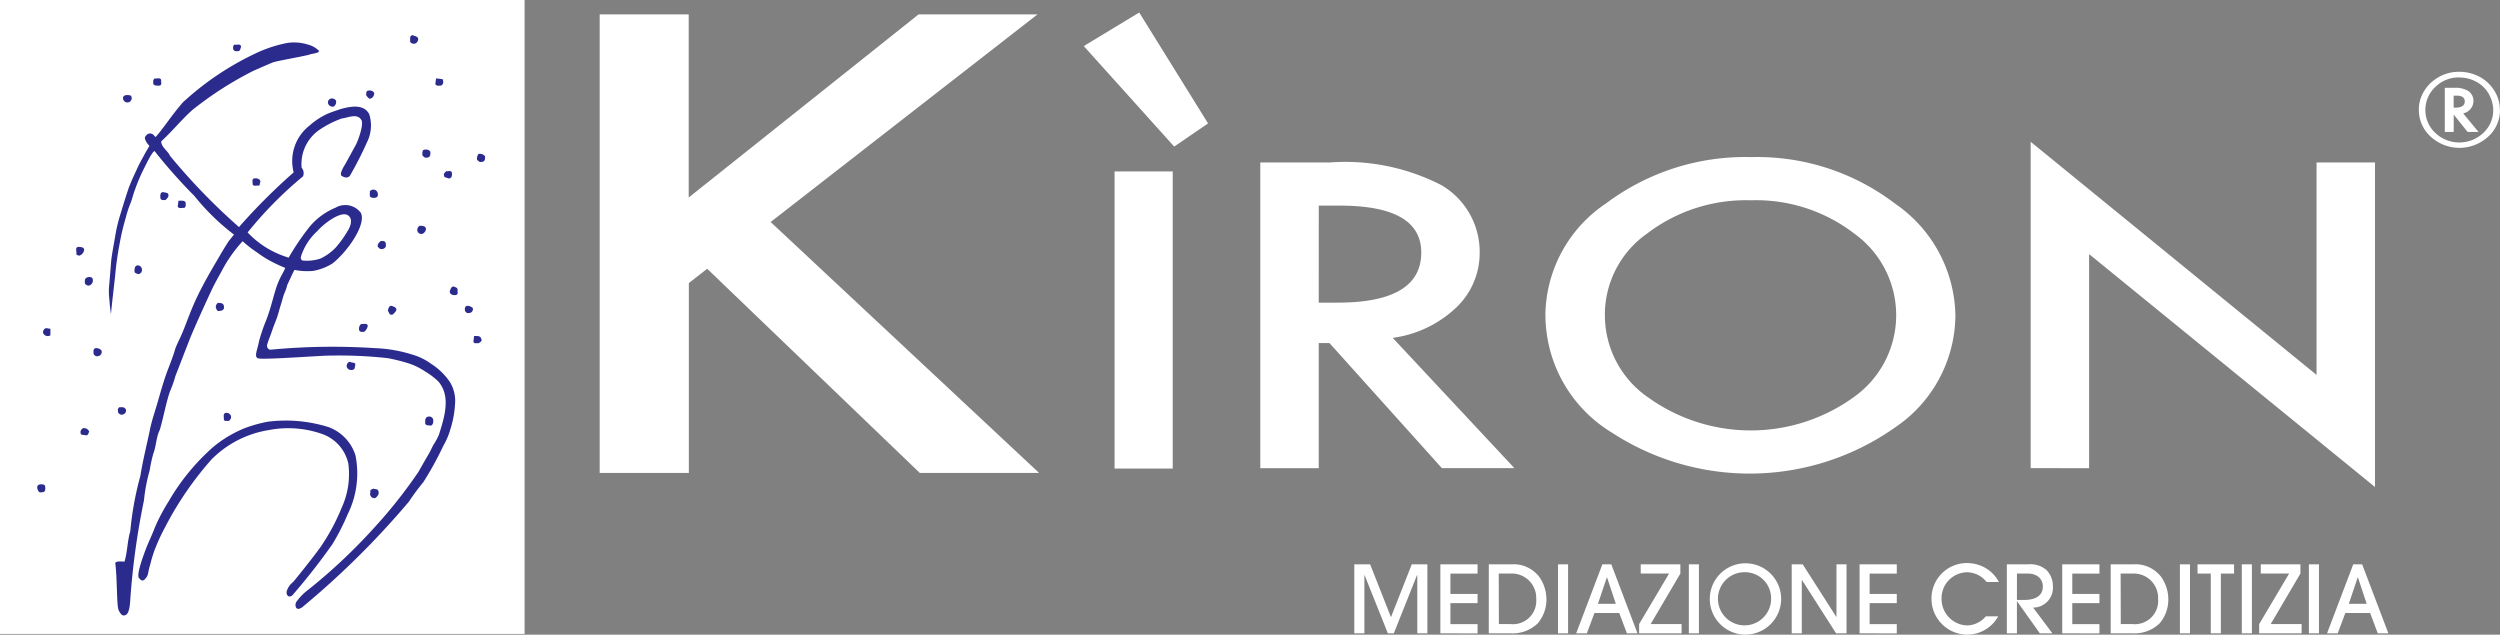
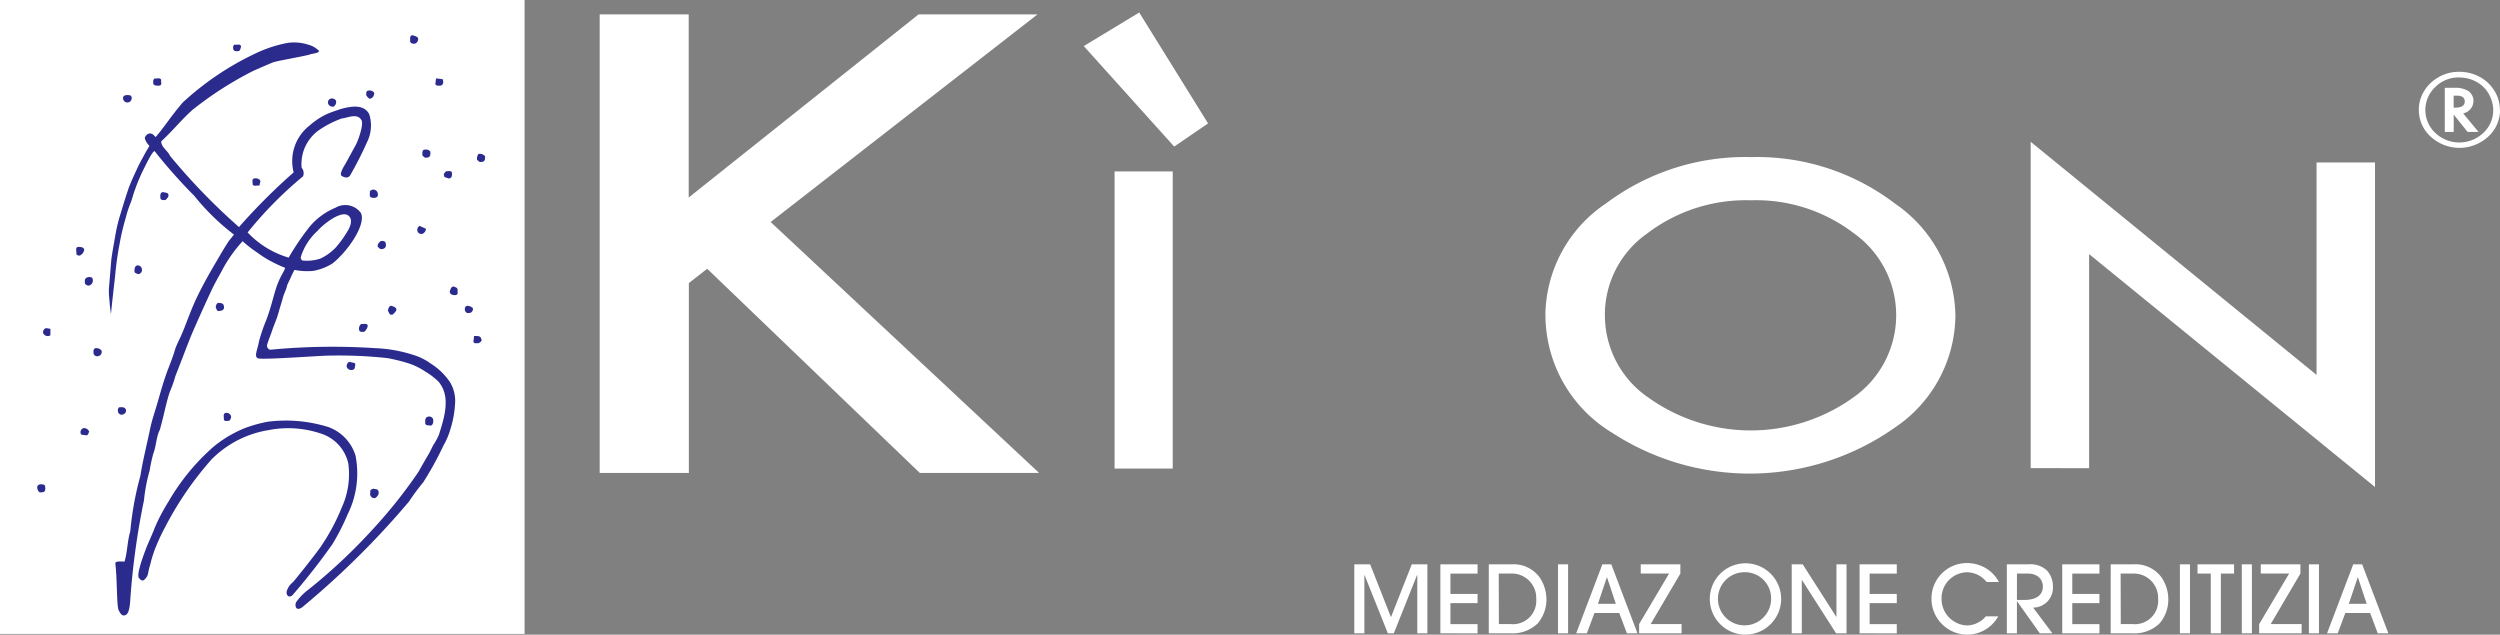
<svg xmlns="http://www.w3.org/2000/svg" width="84.086" height="21.346" viewBox="0 0 84.086 21.346">
  <rect x="0" y="0" width="84.086" height="21.346" fill="#808080" stroke="none" />
  <defs>
    <clipPath id="a">
      <rect width="84.086" height="21.346" fill="#fff" />
    </clipPath>
  </defs>
  <g transform="translate(0 0)">
    <g clip-path="url(#a)">
-       <path d="M354.929,51.08l4.092,4.381h-2.439L352.8,51.253h-.36v4.209h-1.966V45.18h2.329a7.07,7.07,0,0,1,3.77.766,2.6,2.6,0,0,1,1.28,2.251,2.532,2.532,0,0,1-.805,1.878,3.859,3.859,0,0,1-2.124,1.005m-2.484-1.186h.63q2.817,0,2.818-1.685,0-1.578-2.741-1.578h-.706Z" transform="translate(-308.085 -39.715)" fill="#fff" />
      <path d="M429.716,48.959a4.574,4.574,0,0,1,2.042-3.723,7.8,7.8,0,0,1,4.887-1.556,7.64,7.64,0,0,1,4.836,1.569,4.649,4.649,0,0,1,2.025,3.77,4.584,4.584,0,0,1-2.033,3.756,8.48,8.48,0,0,1-9.518.173,4.632,4.632,0,0,1-2.238-3.989m2,.017a3.353,3.353,0,0,0,1.473,2.8,5.918,5.918,0,0,0,6.894-.02,3.377,3.377,0,0,0,.017-5.506,5.412,5.412,0,0,0-3.477-1.117,5.469,5.469,0,0,0-3.486,1.117,3.336,3.336,0,0,0-1.422,2.727" transform="translate(-377.737 -38.396)" fill="#fff" />
      <path d="M564.653,50.407V39.43l9.616,7.841V40.126h1.966V51.042l-9.616-7.834v7.2Z" transform="translate(-496.353 -34.661)" fill="#fff" />
      <rect width="1.956" height="9.994" transform="translate(37.488 5.766)" fill="#fff" />
      <path d="M169.744,10.166l7.73-6.158h4L172.5,10.99l9.029,8.44h-4.012l-7.151-6.867-.617.48V19.43H166.75V4.008h2.994Z" transform="translate(-146.58 -3.523)" fill="#fff" />
      <path d="M301.359,4.6l1.865-1.129L305.539,7.2l-1.139.78Z" transform="translate(-264.907 -3.05)" fill="#fff" />
      <path d="M675.346,21.226a1.2,1.2,0,0,1-.4.908,1.428,1.428,0,0,1-1.929,0,1.2,1.2,0,0,1-.4-.909,1.133,1.133,0,0,1,.129-.54,1.277,1.277,0,0,1,.364-.439,1.364,1.364,0,0,1,.856-.295,1.411,1.411,0,0,1,.57.111,1.285,1.285,0,0,1,.583.47,1.2,1.2,0,0,1,.223.7m-1.372-1.092a1.11,1.11,0,0,0-.8.322,1.059,1.059,0,0,0,0,1.545,1.176,1.176,0,0,0,1.615,0,1.041,1.041,0,0,0,.333-.777,1.117,1.117,0,0,0-.131-.5,1.044,1.044,0,0,0-.344-.387,1.189,1.189,0,0,0-.675-.2m.144,1.214.512.617h-.367l-.468-.585v.585h-.3V20.49h.315a.829.829,0,0,1,.481.11.4.4,0,0,1,.168.333.413.413,0,0,1-.09.257.43.43,0,0,1-.23.153Zm-.325-.2h.051q.323,0,.323-.209t-.313-.194h-.061Z" transform="translate(-591.26 -17.536)" fill="#fff" />
      <path d="M72.172,33.513c-.011.059.023.161-.055.194a.169.169,0,0,1-.211-.145c.024-.062.04-.151.121-.169.062.027.145.032.145.121" transform="translate(-63.208 -29.353)" fill="#fff" />
      <path d="M0,0H17.644V21.322H0Z" transform="translate(0 0)" fill="#fff" />
      <path d="M114.314,9.9a.163.163,0,0,1-.073.169.147.147,0,0,1-.194-.049c.011-.081-.035-.229.1-.218.056.035.129.024.169.1" transform="translate(-100.253 -8.615)" fill="#2b2b8e" />
      <path d="M41.124,25.307a2.209,2.209,0,0,0,.195-.358c.172-.551.42-1.285-.024-1.791a2.371,2.371,0,0,0-.436-.331,2.245,2.245,0,0,0-.615-.292,5.678,5.678,0,0,0-.665-.161,15.2,15.2,0,0,0-2.046-.081c-.343.01-2.128.141-2.289.091s-.03-.274.024-.581a6.037,6.037,0,0,1,.239-.7c.178-.457.26-.9.382-1.216s.206-.391.258-.547a4.914,4.914,0,0,1-.515-.242,3.406,3.406,0,0,1-.422-.272,3.906,3.906,0,0,1-.494-.383,4.655,4.655,0,0,0-.674.946c-.073.147-.217.371-.394.75s-.578,1.261-.705,1.582-.594,1.542-.48,1.226a4.132,4.132,0,0,1-.194.557c-.118.329-.215.861-.339,1.283-.124.245-.118.543-.218.8a4.822,4.822,0,0,0-.121.557,5.858,5.858,0,0,0-.194,1.016,24.9,24.9,0,0,0-.46,3.34c-.011.186-.037.451-.145.509s-.165,0-.242-.145-.047-1.033-.117-1.589c.008-.089.246-.054.31-.056.1-.323.094-.694.194-1.017a10.515,10.515,0,0,1,.339-1.864c.081-.519.239-1.148.315-1.525s.168-.605.291-1.041.226-.767.313-.993.193-.5.243-.677.167-.364.3-.7.264-.7.425-1.041.367-.719.616-1.144.308-.528.469-.777l.176-.22a7.631,7.631,0,0,1-1.332-1.3,17.845,17.845,0,0,1-1.331-1.5c-.06-.069-.378.614-.343.538a5.935,5.935,0,0,0-.314.727c-.07.188-.075.235-.14.432a3.5,3.5,0,0,0-.176.528,7.605,7.605,0,0,0-.208.875,10.3,10.3,0,0,0-.15,1.063c-.037.344-.112.963-.143,1.316-.029-.22-.035-.252-.05-.464a2.725,2.725,0,0,1-.02-.383l.081-.978c.025-.218.1-.607.141-.857a5.467,5.467,0,0,1,.18-.726c.123-.413.2-.645.264-.836.131-.34.184-.428.274-.63s.182-.355.242-.471c.079-.15.189-.318.179-.321-.1-.1-.2-.279-.121-.323a.162.162,0,0,1,.256-.047l.076.078c.312-.36.481-.66.916-1.167a9.717,9.717,0,0,1,2.421-1.636,4.456,4.456,0,0,1,1.089-.363,1.547,1.547,0,0,1,.716.06.8.8,0,0,1,.349.2c.038.089-.278.1-.329.137-.519.118-1.1.208-1.23.262s-.269.113-.644.278a11.807,11.807,0,0,0-2.048,1.314c-.374.333-.666.705-1.05,1.057-.005.2.221.312.291.484a20.827,20.827,0,0,0,2.323,2.4,20.117,20.117,0,0,1,1.839-1.839,1.514,1.514,0,0,1,.529-1.571,2.508,2.508,0,0,1,.584-.389c.2-.086.3-.109.457-.168.364-.1.788-.173.971.168a1.256,1.256,0,0,1-.073.944,11.99,11.99,0,0,1-.581,1.138c-.09.079-.171.052-.266,0s.046-.29.121-.411l.356-.65c.132-.279.259-.731.177-.826-.137-.234-.452-.07-.653-.049a3.34,3.34,0,0,0-.726.363A1.392,1.392,0,0,0,36.7,15.97a.286.286,0,0,1,.048.29,13.167,13.167,0,0,0-1.864,1.888,3.1,3.1,0,0,0,1.38.847,8.721,8.721,0,0,1,.713-1.05,2.271,2.271,0,0,1,.865-.63.651.651,0,0,1,.85.175c.191.381-.436,1.29-.952,1.7a1.816,1.816,0,0,1-.66.253,2.25,2.25,0,0,1-.622-.035c-.081.154-.161.339-.242.508-.045.2-.108.274-.151.442s-.067.219-.139.477-.133.359-.224.63c-.071.211-.091.233-.163.459a.141.141,0,0,0,.1.169,22.03,22.03,0,0,1,3.554-.052,4.729,4.729,0,0,1,1.25.222,1.948,1.948,0,0,1,.593.291,2.189,2.189,0,0,1,.653.627,1.218,1.218,0,0,1,.17.752,3.391,3.391,0,0,1-.155.832,2.407,2.407,0,0,1-.232.548,11.163,11.163,0,0,1-.678,1.234,7.3,7.3,0,0,0-.484.654,28.453,28.453,0,0,1-3.586,3.55c-.222.161-.258-.053-.212-.161a1.842,1.842,0,0,1,.423-.434,18.785,18.785,0,0,0,2.213-2.084,16.444,16.444,0,0,0,1.486-1.878c.1-.185.365-.637.365-.637Z" transform="translate(-26.555 -10.33)" fill="#2b2b8e" />
      <path d="M65.094,12.464c-.027.078-.03.167-.145.145a.1.1,0,0,1-.121-.073c0-.054-.011-.116.048-.145.075.019.207-.048.218.073" transform="translate(-56.986 -10.89)" fill="#2b2b8e" />
      <path d="M42.862,21.835c-.016.065.04.159-.048.194-.091,0-.245.019-.218-.121a.113.113,0,0,1,.048-.121c.073.016.175-.04.218.048" transform="translate(-37.44 -19.149)" fill="#2b2b8e" />
      <path d="M121.293,21.834c.056.1.016.242-.121.218a.113.113,0,0,1-.121-.049l.024-.194Z" transform="translate(-106.409 -19.172)" fill="#2b2b8e" />
      <path d="M102.109,25.257a.186.186,0,0,1-.121.194c-.07.019-.1-.065-.145-.1,0-.064-.016-.161.073-.169a.189.189,0,0,1,.194.073" transform="translate(-89.524 -22.135)" fill="#2b2b8e" />
      <path d="M34.469,26.432a.146.146,0,1,1-.266.1c-.022-.142.177-.137.266-.1" transform="translate(-30.064 -23.213)" fill="#2b2b8e" />
      <path d="M91.45,27.482a.189.189,0,0,1-.073.194.158.158,0,0,1-.193-.1.131.131,0,0,1,.121-.17.163.163,0,0,1,.145.073" transform="translate(-80.148 -24.094)" fill="#2b2b8e" />
      <path d="M117.708,41.667c.013.1-.005.2-.121.194-.067.022-.1-.032-.145-.073,0-.078-.019-.207.1-.194a.163.163,0,0,1,.169.073" transform="translate(-103.235 -36.561)" fill="#2b2b8e" />
      <path d="M132.906,42.864c.014.1-.005.2-.121.194-.067.022-.1-.032-.145-.073a.253.253,0,0,1,.048-.194.231.231,0,0,1,.218.073" transform="translate(-116.594 -37.613)" fill="#2b2b8e" />
      <path d="M123.683,47.646c.013.1-.005.2-.121.194-.046-.04-.14-.011-.145-.1-.022-.067.032-.1.073-.145.065.016.159-.04.194.048" transform="translate(-108.483 -41.838)" fill="#2b2b8e" />
      <path d="M70.474,49.711c-.048.032.011.121-.073.121-.065-.016-.159.04-.194-.049.016-.064-.04-.159.048-.194.094-.016.218.011.218.121" transform="translate(-61.713 -43.588)" fill="#2b2b8e" />
      <path d="M103.094,52.873c.04.161-.148.167-.242.121-.046-.048-.016-.129-.024-.194a.148.148,0,0,1,.266.073" transform="translate(-90.388 -46.363)" fill="#2b2b8e" />
      <path d="M44.877,53.493c.019.086-.038.14-.1.194-.065,0-.161.016-.169-.073s-.008-.2.1-.194c.056.024.134,0,.169.073" transform="translate(-39.214 -46.958)" fill="#2b2b8e" />
-       <path d="M49.687,55.939a.113.113,0,0,1-.048.121c-.073-.016-.175.04-.218-.049l.024-.194c.1,0,.269-.027.242.121" transform="translate(-43.443 -49.065)" fill="#2b2b8e" />
-       <path d="M116.316,62.912a.2.2,0,0,1-.121.169.137.137,0,0,1-.169-.1.163.163,0,0,1,.073-.169c.089-.005.2,0,.218.1" transform="translate(-101.988 -55.216)" fill="#2b2b8e" />
+       <path d="M116.316,62.912a.2.2,0,0,1-.121.169.137.137,0,0,1-.169-.1.163.163,0,0,1,.073-.169" transform="translate(-101.988 -55.216)" fill="#2b2b8e" />
      <path d="M105.284,67.11a.125.125,0,0,1-.121.169c-.067.022-.1-.032-.145-.073-.019-.086.038-.14.1-.194.075-.008.175,0,.169.1" transform="translate(-92.311 -58.905)" fill="#2b2b8e" />
      <path d="M21.446,68.727a.246.246,0,0,1-.145.194.113.113,0,0,1-.121-.048c.024-.081-.059-.229.073-.242.075.008.178,0,.194.1" transform="translate(-18.614 -60.328)" fill="#2b2b8e" />
      <path d="M37.641,73.886a.145.145,0,0,1-.121.194c-.04-.024-.091-.022-.121-.073-.008-.086,0-.186.073-.218a.137.137,0,0,1,.169.1" transform="translate(-32.873 -64.858)" fill="#2b2b8e" />
      <path d="M23.823,77.054a.176.176,0,0,1-.121.266c-.075-.013-.142-.051-.121-.145-.024-.137.151-.177.242-.121" transform="translate(-20.725 -67.712)" fill="#2b2b8e" />
      <path d="M125.319,79.755c-.011.059.03.137-.048.169-.094.016-.218-.011-.218-.121.024-.062.04-.151.121-.169.062.027.145.032.145.121" transform="translate(-109.927 -70.001)" fill="#2b2b8e" />
      <path d="M60.268,84.333c.038.113-.048.175-.145.169-.083.032-.094-.051-.121-.1a.164.164,0,0,1,.073-.169c.075.008.177,0,.194.1" transform="translate(-52.741 -74.047)" fill="#2b2b8e" />
      <path d="M108.135,85.157c-.008.07-.07.118-.121.169-.118.051-.142-.081-.169-.145.027-.062.032-.145.121-.145.062.024.151.04.169.121" transform="translate(-94.8 -74.75)" fill="#2b2b8e" />
      <path d="M129.517,85.11a.131.131,0,0,1-.121.169c-.137.024-.178-.121-.121-.218.081-.056.178,0,.242.048" transform="translate(-113.616 -74.751)" fill="#2b2b8e" />
      <path d="M100.12,90.1a.328.328,0,0,1-.121.194c-.065,0-.161.016-.169-.073a.2.2,0,0,1,.073-.194c.075.019.207-.048.218.073" transform="translate(-87.752 -79.132)" fill="#2b2b8e" />
      <path d="M12.216,91.482a.167.167,0,0,1-.242-.073.14.14,0,0,1,.1-.169l.145.024Z" transform="translate(-10.522 -80.204)" fill="#2b2b8e" />
      <path d="M131.922,93.533c.032.075-.048.124-.1.145-.059-.011-.137.03-.169-.048l.024-.194c.094,0,.218-.022.242.1" transform="translate(-115.731 -82.134)" fill="#2b2b8e" />
      <path d="M26.261,96.888a.145.145,0,0,1-.121.194.121.121,0,0,1-.145-.145.112.112,0,0,1,.048-.121.23.23,0,0,1,.218.073" transform="translate(-22.848 -85.102)" fill="#2b2b8e" />
      <path d="M96.72,100.738c-.032.056,0,.159-.1.169a.158.158,0,0,1-.194-.1c-.011-.078.035-.175.121-.169.048.048.164-.005.169.1" transform="translate(-84.764 -88.468)" fill="#2b2b8e" />
      <path d="M33.064,113.318a.137.137,0,0,1-.1.169.125.125,0,0,1-.169-.121.112.112,0,0,1,.048-.121c.081,0,.172-.019.218.073" transform="translate(-28.829 -99.547)" fill="#2b2b8e" />
      <path d="M62.446,114.922a.163.163,0,0,1-.073.169c-.059-.011-.137.03-.169-.048.016-.073-.04-.175.048-.218a.158.158,0,0,1,.194.1" transform="translate(-54.677 -100.933)" fill="#2b2b8e" />
      <path d="M118.513,115.916c.016.091-.011.25-.145.194a.112.112,0,0,1-.121-.049c0-.094-.022-.218.1-.242a.14.14,0,0,1,.169.1" transform="translate(-103.944 -101.806)" fill="#2b2b8e" />
      <path d="M44.82,117.077a1.487,1.487,0,0,1,.944.968,3.1,3.1,0,0,1-.266,1.984,7.772,7.772,0,0,1-.511,1,21.573,21.573,0,0,1-1.351,1.724c-.131.091-.194-.011-.191-.121a.612.612,0,0,1,.214-.325c.056-.056.779-.959.945-1.207a6.98,6.98,0,0,0,.7-1.31,2.7,2.7,0,0,0,.218-1.476,1.366,1.366,0,0,0-.858-.984,3.438,3.438,0,0,0-1.816-.14,3.487,3.487,0,0,0-1.921.982,11.145,11.145,0,0,0-1.569,2.288,6.584,6.584,0,0,0-.367.807c-.132.4-.078.267-.149.507s-.034.293-.145.412c-.066.088-.128.09-.218-.024s.162-.782.242-.992.237-.536.285-.68a6.214,6.214,0,0,1,.469-.895,7.341,7.341,0,0,1,1.5-1.833,4.021,4.021,0,0,1,1.085-.645,4.912,4.912,0,0,1,.733-.205,4.791,4.791,0,0,1,2.031.168" transform="translate(-33.807 -102.725)" fill="#2b2b8e" />
      <path d="M22.7,119.162c-.032.04-.027.118-.1.121l-.169-.024a.143.143,0,0,1,.073-.218.186.186,0,0,1,.194.121" transform="translate(-19.698 -104.641)" fill="#2b2b8e" />
      <path d="M10.606,134.678c.04.081.046.269-.1.242-.089.04-.132-.067-.145-.121-.04-.161.148-.167.242-.121" transform="translate(-9.105 -118.365)" fill="#2b2b8e" />
      <path d="M103.244,135.954c.032.1-.048.172-.1.218a.141.141,0,0,1-.169-.194c-.032-.086.051-.094.1-.121.056.032.159,0,.169.1" transform="translate(-90.514 -119.424)" fill="#2b2b8e" />
      <path d="M85.2,60.146a3.6,3.6,0,0,1-.411.571,1.7,1.7,0,0,1-.513.367,1.452,1.452,0,0,1-.605.062.113.113,0,0,1-.049-.121,1.954,1.954,0,0,1,.551-.864c.2-.235.8-.707,1.041-.529.22.161-.014.514-.014.514" transform="translate(-73.503 -52.385)" fill="#fff" />
      <path d="M378.661,159.238v-1.96h-.009l-.781,1.96h-.2l-.784-1.96h-.006v1.96h-.339v-2.321h.533l.7,1.778.7-1.778H379v2.321Z" transform="translate(-330.991 -137.936)" fill="#fff" />
      <path d="M400.5,159.238v-2.321h1.251v.311h-.913v.684h.913v.311h-.913v.706h.913v.311Z" transform="translate(-352.054 -137.936)" fill="#fff" />
      <path d="M413.981,156.917h.753a1.088,1.088,0,0,1,.947.426,1.316,1.316,0,0,1,.238.74,1.229,1.229,0,0,1-.292.819,1.213,1.213,0,0,1-.907.336h-.74Zm.339,2.01h.4a.784.784,0,0,0,.856-.844.82.82,0,0,0-.85-.856h-.411Z" transform="translate(-363.906 -137.936)" fill="#fff" />
      <rect width="0.339" height="2.321" transform="translate(52.403 18.981)" fill="#fff" />
      <path d="M439.983,159.238l-.257-.684h-.834l-.257.684h-.358l.881-2.321h.3l.881,2.321Zm-.373-.994-.295-.888h-.006l-.3.888Z" transform="translate(-385.263 -137.936)" fill="#fff" />
      <path d="M455.78,159.238v-.311l1.007-1.7h-.953v-.311h1.333v.311l-1,1.7h1.041v.311Z" transform="translate(-400.649 -137.936)" fill="#fff" />
-       <rect width="0.339" height="2.321" transform="translate(56.803 18.981)" fill="#fff" />
      <path d="M476.513,158.964a1.2,1.2,0,1,1,1.207-1.2,1.207,1.207,0,0,1-1.207,1.2m0-2.1a.894.894,0,1,0,.869.9.878.878,0,0,0-.869-.9" transform="translate(-417.812 -137.618)" fill="#fff" />
      <path d="M499.693,159.238l-1.148-1.794h-.006v1.794H498.2v-2.321h.37l1.129,1.766h.006v-1.766h.339v2.321Z" transform="translate(-437.937 -137.936)" fill="#fff" />
      <path d="M517.078,159.238v-2.321h1.251v.311h-.913v.684h.913v.311h-.913v.706h.913v.311Z" transform="translate(-454.532 -137.936)" fill="#fff" />
      <path d="M538.9,157.192a.846.846,0,0,0-.652-.326.872.872,0,0,0-.862.888.89.89,0,0,0,.856.9.84.84,0,0,0,.634-.307h.417a1.2,1.2,0,0,1-1.054.618,1.21,1.21,0,0,1-1.192-1.214,1.191,1.191,0,0,1,1.2-1.195,1.236,1.236,0,0,1,.709.226,1.172,1.172,0,0,1,.358.411Z" transform="translate(-472.083 -137.618)" fill="#fff" />
      <path d="M559.131,159.239l-.765-1.076h-.006v1.076h-.339v-2.321h.718a.82.82,0,0,1,.618.195.767.767,0,0,1,.213.549.667.667,0,0,1-.665.712l.649.866Zm-.771-1.123h.232c.138,0,.64-.006.64-.455,0-.194-.132-.433-.514-.433h-.357Z" transform="translate(-490.522 -137.937)" fill="#fff" />
      <path d="M573.424,159.238v-2.321h1.251v.311h-.913v.684h.913v.311h-.913v.706h.913v.311Z" transform="translate(-504.062 -137.936)" fill="#fff" />
      <path d="M586.906,156.917h.753a1.088,1.088,0,0,1,.947.426,1.316,1.316,0,0,1,.238.74,1.229,1.229,0,0,1-.292.819,1.213,1.213,0,0,1-.907.336h-.74Zm.339,2.01h.4a.784.784,0,0,0,.856-.844.82.82,0,0,0-.85-.856h-.411Z" transform="translate(-515.914 -137.936)" fill="#fff" />
      <rect width="0.339" height="2.321" transform="translate(73.32 18.981)" fill="#fff" />
      <path d="M611.492,159.238v-2.01h-.445v-.311h1.229v.311h-.445v2.01Z" transform="translate(-537.134 -137.936)" fill="#fff" />
      <rect width="0.339" height="2.321" transform="translate(75.402 18.981)" fill="#fff" />
      <path d="M628.187,159.238v-.311l1.007-1.7h-.953v-.311h1.333v.311l-1,1.7h1.041v.311Z" transform="translate(-552.201 -137.936)" fill="#fff" />
      <rect width="0.339" height="2.321" transform="translate(77.658 18.981)" fill="#fff" />
      <path d="M648.768,159.238l-.257-.684h-.834l-.257.684h-.358l.881-2.321h.3l.881,2.321Zm-.373-.994-.295-.888h-.006l-.3.888Z" transform="translate(-568.793 -137.936)" fill="#fff" />
    </g>
  </g>
</svg>